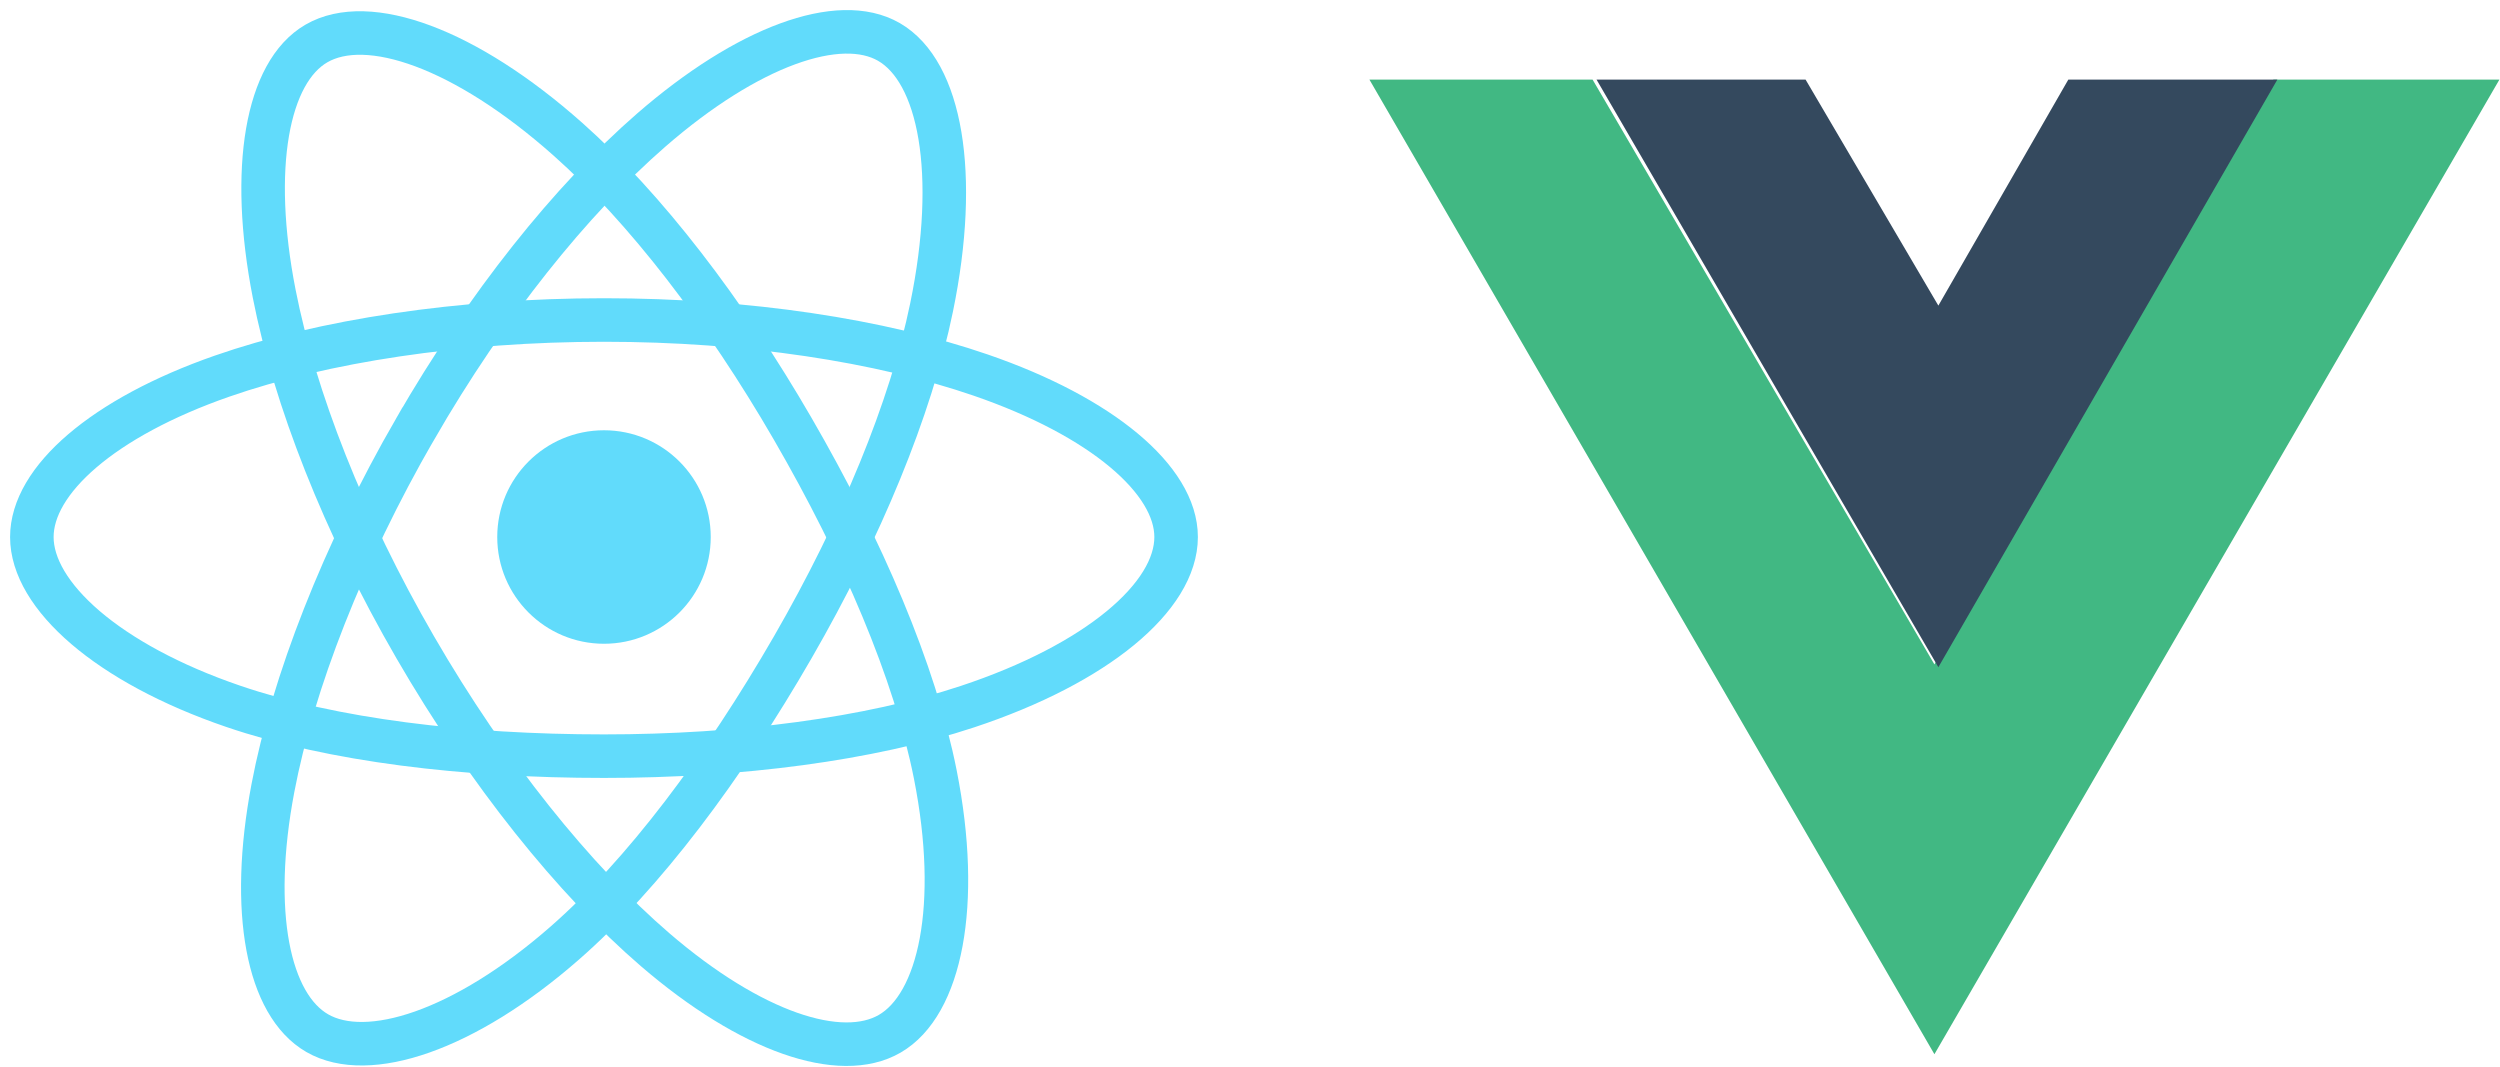
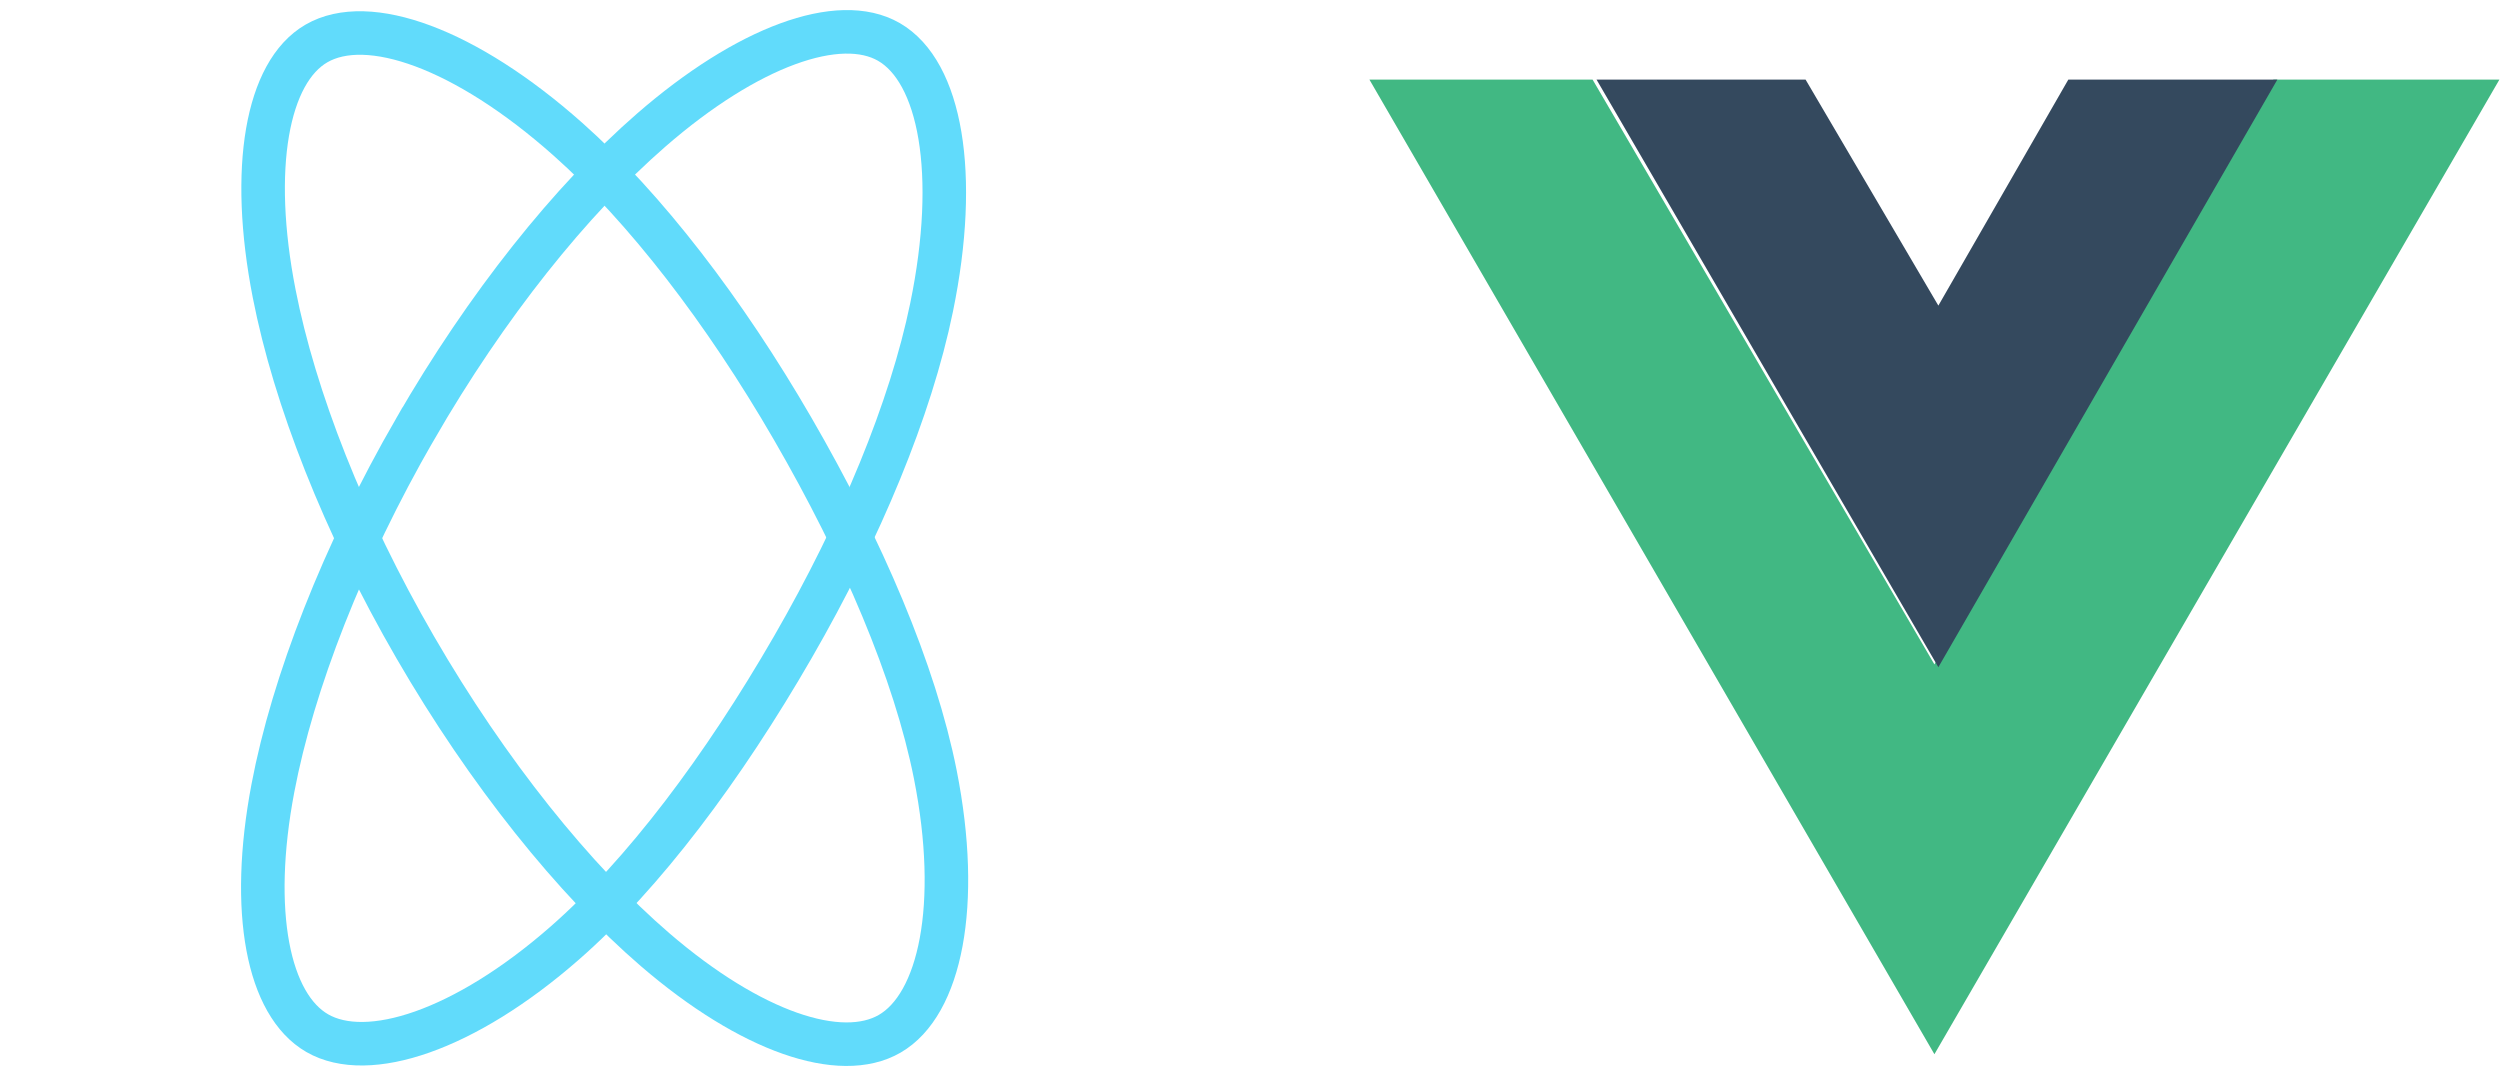
<svg xmlns="http://www.w3.org/2000/svg" width="157" height="67" viewBox="0 0 157 67" fill="none">
-   <path d="M37.931 40.428C41.633 40.428 44.634 37.427 44.634 33.725C44.634 30.023 41.633 27.021 37.931 27.021C34.229 27.021 31.227 30.023 31.227 33.725C31.227 37.427 34.229 40.428 37.931 40.428Z" fill="#61DBFB" />
-   <path fill-rule="evenodd" clip-rule="evenodd" d="M37.931 20.096C46.931 20.096 55.291 21.387 61.595 23.557C69.19 26.172 73.86 30.136 73.86 33.725C73.86 37.465 68.911 41.675 60.755 44.378C54.588 46.421 46.474 47.487 37.931 47.487C29.172 47.487 20.877 46.486 14.641 44.355C6.752 41.658 2 37.393 2 33.725C2 30.165 6.459 26.232 13.947 23.621C20.275 21.415 28.842 20.096 37.929 20.096H37.931Z" stroke="#61DBFB" stroke-width="2.734" />
  <path fill-rule="evenodd" clip-rule="evenodd" d="M26.067 26.949C30.563 19.153 35.858 12.556 40.887 8.179C46.947 2.906 52.713 0.84 55.822 2.633C59.062 4.502 60.237 10.893 58.503 19.308C57.194 25.671 54.063 33.232 49.795 40.633C45.419 48.221 40.408 54.906 35.447 59.242C29.17 64.73 23.101 66.715 19.923 64.882C16.84 63.105 15.66 57.277 17.14 49.486C18.39 42.902 21.526 34.822 26.065 26.949L26.067 26.949Z" stroke="#61DBFB" stroke-width="2.734" />
  <path fill-rule="evenodd" clip-rule="evenodd" d="M26.078 40.653C21.569 32.866 18.499 24.982 17.218 18.439C15.675 10.555 16.766 4.528 19.872 2.73C23.108 0.856 29.232 3.03 35.657 8.735C40.515 13.048 45.503 19.536 49.783 26.93C54.172 34.51 57.461 42.19 58.74 48.653C60.359 56.832 59.049 63.082 55.874 64.92C52.793 66.703 47.156 64.815 41.144 59.642C36.065 55.271 30.631 48.518 26.078 40.653V40.653Z" stroke="#61DBFB" stroke-width="2.734" />
  <path d="M86 5L121.481 66.205L156.962 5H142.77L121.481 41.723L100.015 5H86Z" fill="#41B883" />
  <path d="M100.263 5L121.729 41.9L143.018 5H129.89L121.729 19.192L113.391 5H100.263Z" fill="#34495E" />
</svg>